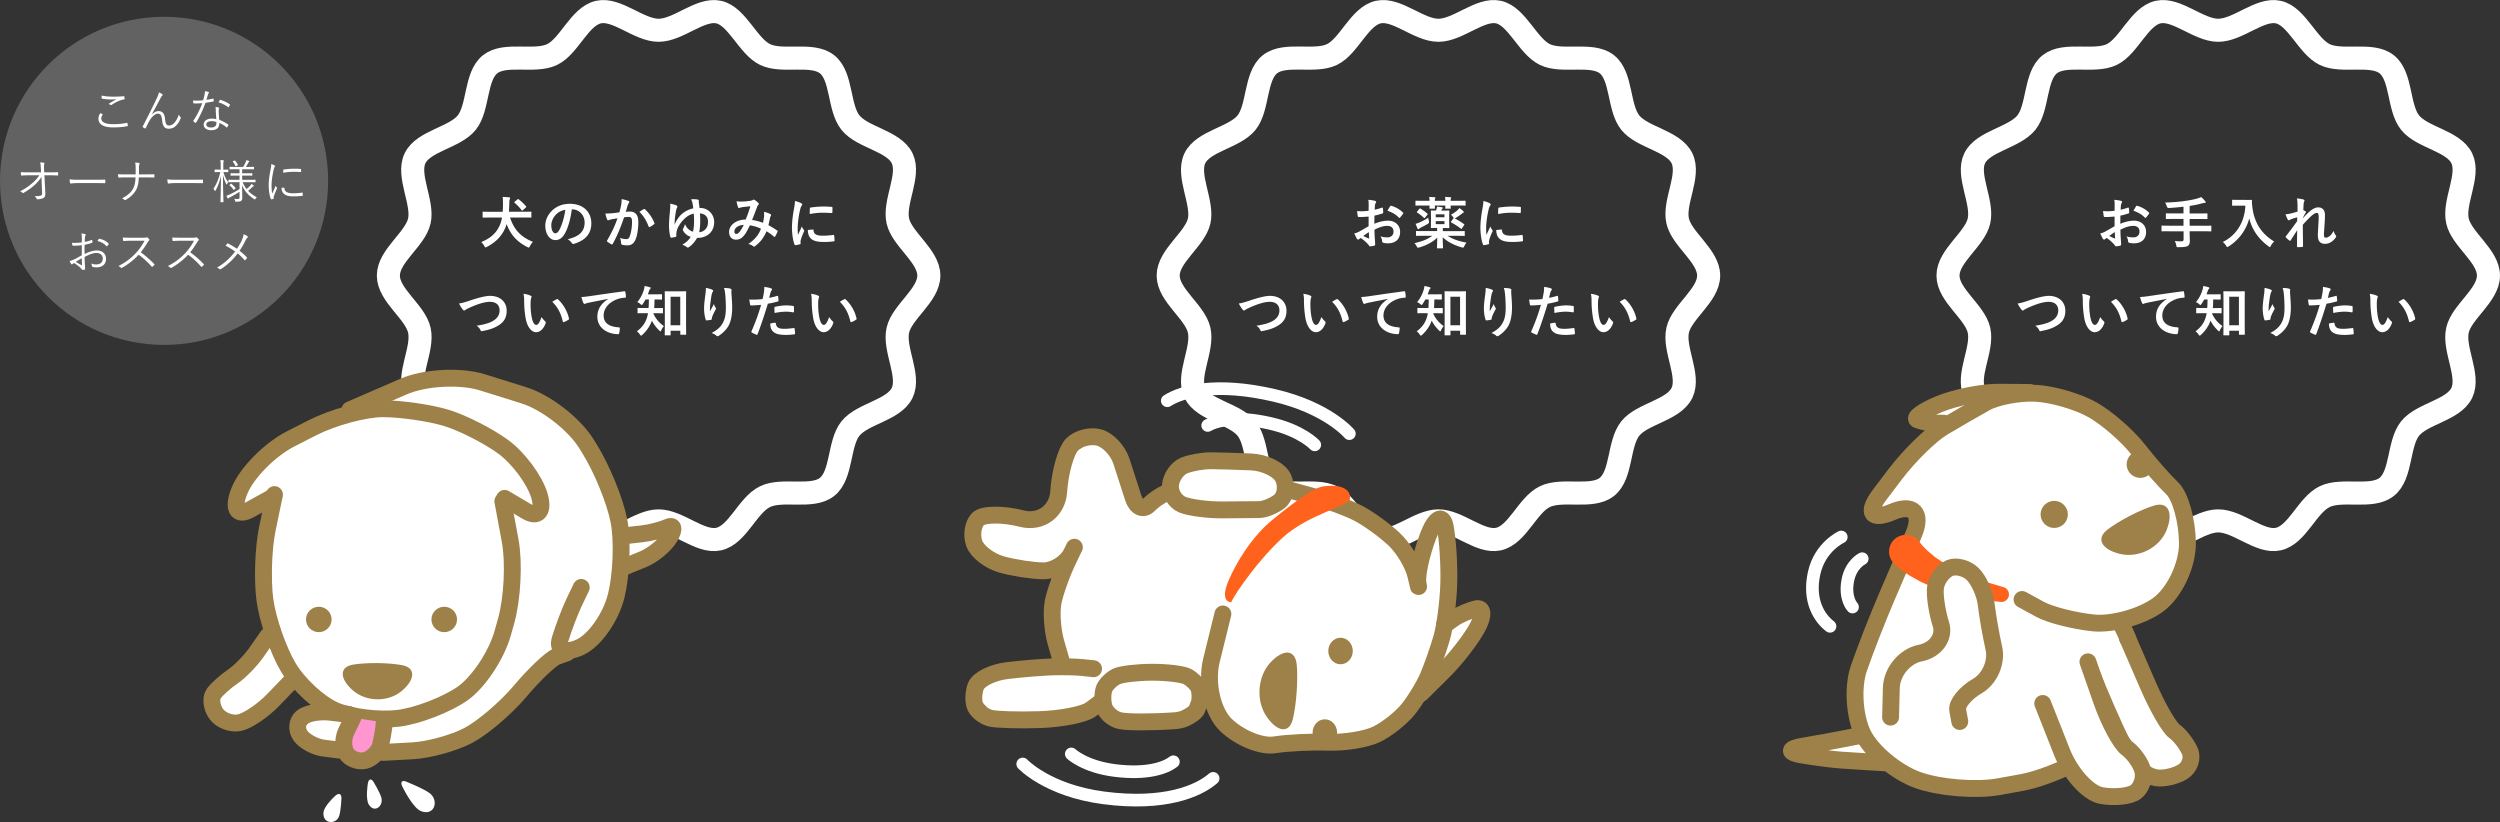
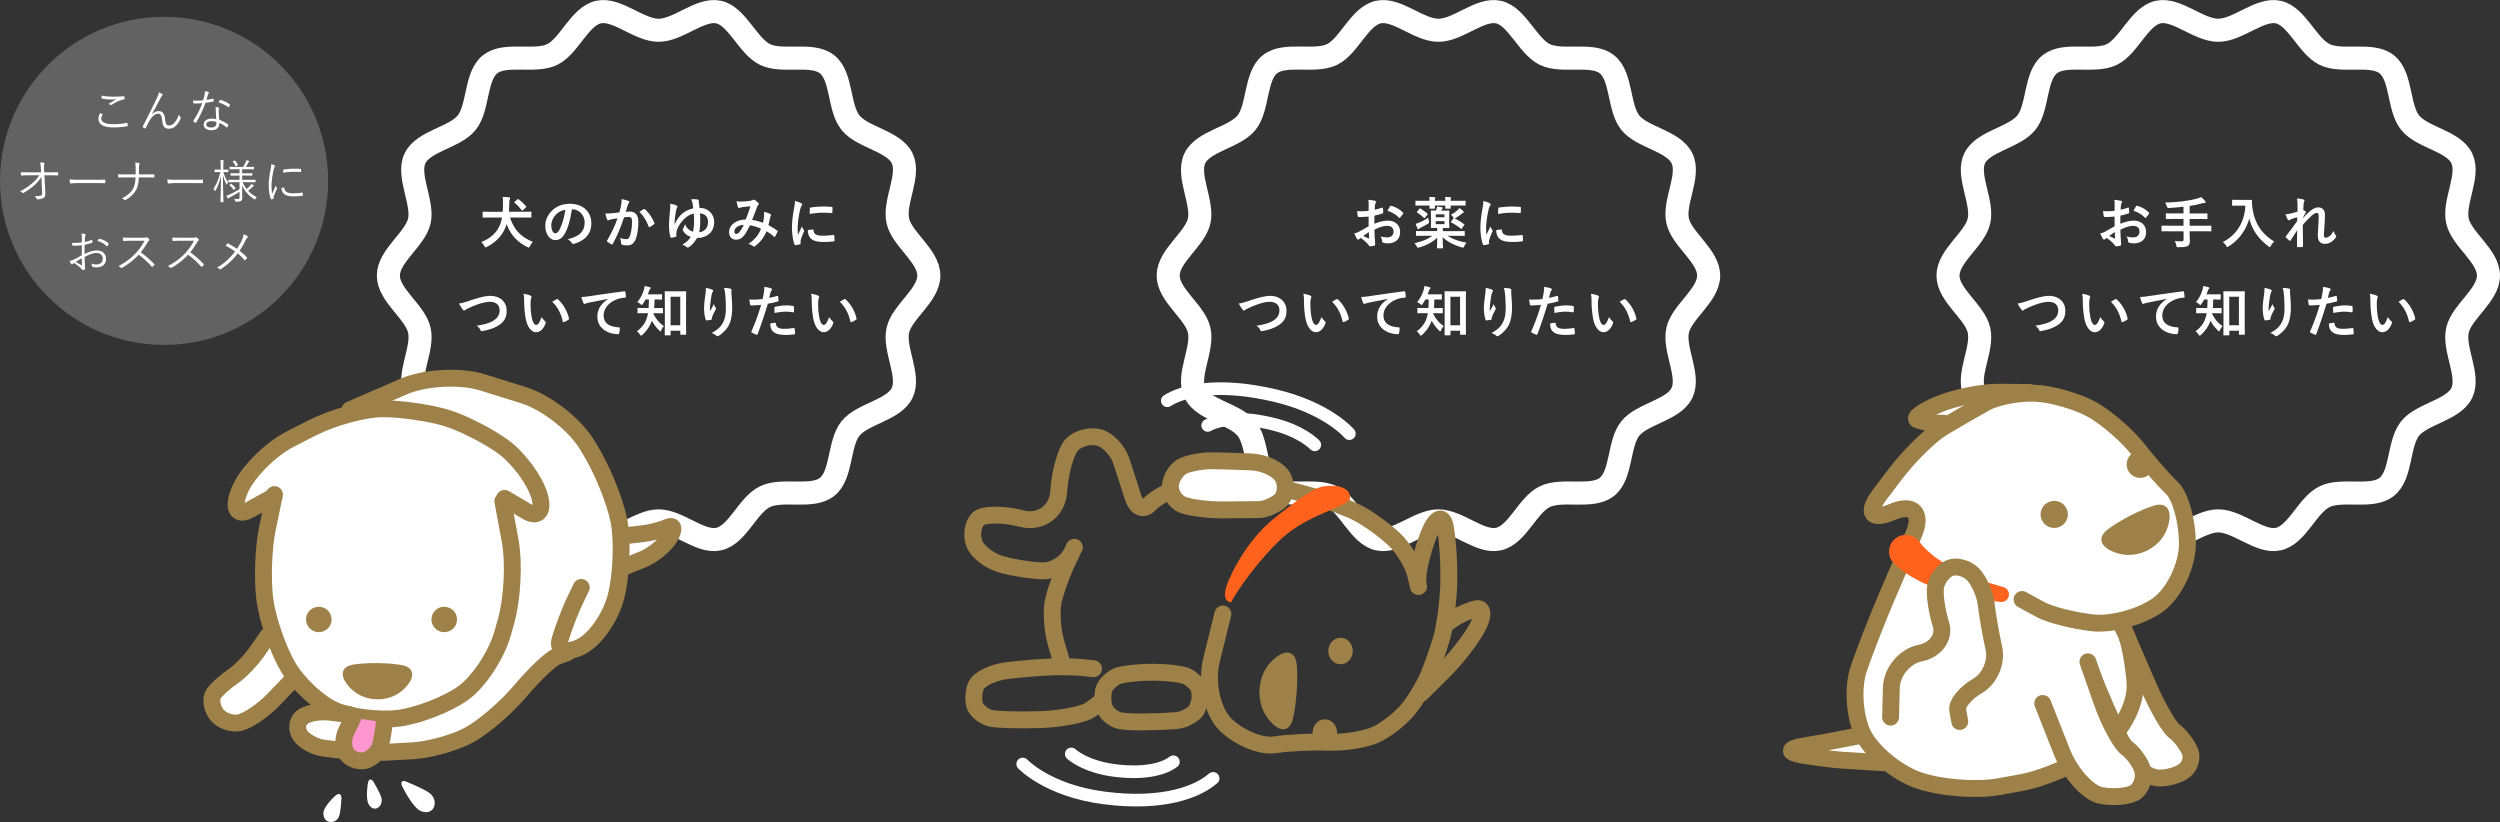
<svg xmlns="http://www.w3.org/2000/svg" id="_イヤー_2" viewBox="0 0 533.33 175.36">
  <rect x="0" y="0" width="533.33" height="175.36" fill="#333333" stroke="none" />
  <defs>
    <style>.cls-1{fill:#fff}.cls-2{fill:#ff621c}.cls-4{stroke-width:2.7px;stroke:#fff}.cls-4,.cls-6{fill:none;stroke-linecap:round;stroke-linejoin:round}.cls-7{fill:#9e8148}.cls-6{stroke:#9e8148;stroke-width:3.6px}</style>
  </defs>
  <g id="contents">
    <path d="M198.15 58.79c0 4.21-5.72 7.72-6.61 11.65-.92 4.07 2.69 9.7.92 13.37-1.8 3.73-8.47 4.41-11.03 7.61s-1.76 9.87-4.98 12.44c-3.2 2.56-9.51.29-13.24 2.09s-5.82 8.13-9.88 9.05c-3.94.89-8.62-3.88-12.83-3.88s-8.89 4.77-12.83 3.88c-4.07-.92-6.22-7.28-9.88-9.05-3.73-1.8-10.03.46-13.24-2.09s-2.41-9.23-4.98-12.44c-2.56-3.2-9.23-3.88-11.03-7.61s1.84-9.3.92-13.37c-.89-3.94-6.61-7.45-6.61-11.65s5.72-7.72 6.61-11.65-2.69-9.7-.92-13.37c1.8-3.73 8.47-4.41 11.03-7.61 2.57-3.22 1.76-9.87 4.98-12.44 3.2-2.56 9.51-.29 13.24-2.09 3.67-1.77 5.82-8.13 9.88-9.05 3.94-.89 8.62 3.88 12.83 3.88s8.89-4.77 12.83-3.88 6.22 7.28 9.88 9.05c3.73 1.8 10.03-.46 13.24 2.09 3.22 2.57 2.41 9.23 4.98 12.44s9.23 3.88 11.03 7.61c1.77 3.67-1.84 9.3-.92 13.37.89 3.94 6.61 7.45 6.61 11.65Zm166.36 0c0 4.21-5.72 7.72-6.61 11.65-.92 4.07 2.69 9.7.92 13.37-1.8 3.73-8.47 4.41-11.03 7.61-2.57 3.22-1.76 9.87-4.98 12.44-3.2 2.56-9.51.29-13.24 2.09s-5.82 8.13-9.88 9.05c-3.94.89-8.62-3.88-12.83-3.88s-8.89 4.77-12.83 3.88c-4.07-.92-6.22-7.28-9.88-9.05-3.73-1.8-10.03.46-13.24-2.09-3.22-2.57-2.41-9.23-4.98-12.44-2.56-3.2-9.23-3.88-11.03-7.61-1.77-3.67 1.84-9.3.92-13.37-.89-3.94-6.61-7.45-6.61-11.65s5.72-7.72 6.61-11.65-2.69-9.7-.92-13.37c1.8-3.73 8.47-4.41 11.03-7.61 2.57-3.22 1.76-9.87 4.98-12.44s9.51-.29 13.24-2.09c3.67-1.77 5.82-8.13 9.88-9.05 3.94-.89 8.62 3.88 12.83 3.88s8.89-4.77 12.83-3.88 6.22 7.28 9.88 9.05c3.73 1.8 10.03-.46 13.24 2.09 3.22 2.57 2.41 9.23 4.98 12.44 2.56 3.2 9.23 3.88 11.03 7.61s-1.84 9.3-.92 13.37c.89 3.94 6.61 7.45 6.61 11.65Zm166.36 0c0 4.21-5.72 7.72-6.61 11.65-.92 4.07 2.69 9.7.92 13.37-1.8 3.73-8.47 4.41-11.03 7.61-2.57 3.22-1.76 9.87-4.98 12.44s-9.51.29-13.24 2.09-5.82 8.13-9.88 9.05c-3.94.89-8.62-3.88-12.83-3.88s-8.89 4.77-12.83 3.88c-4.07-.92-6.22-7.28-9.88-9.05-3.73-1.8-10.03.46-13.24-2.09-3.22-2.57-2.41-9.23-4.98-12.44s-9.23-3.88-11.03-7.61 1.84-9.3.92-13.37c-.89-3.94-6.61-7.45-6.61-11.65s5.72-7.72 6.61-11.65c.92-4.07-2.69-9.7-.92-13.37s8.47-4.41 11.03-7.61c2.57-3.22 1.76-9.87 4.98-12.44 3.2-2.56 9.51-.29 13.24-2.09 3.67-1.77 5.82-8.13 9.88-9.05 3.94-.89 8.62 3.88 12.83 3.88s8.89-4.77 12.83-3.88 6.22 7.28 9.88 9.05c3.73 1.8 10.03-.46 13.24 2.09 3.22 2.57 2.41 9.23 4.98 12.44 2.56 3.2 9.23 3.88 11.03 7.61 1.77 3.67-1.84 9.3-.92 13.37.89 3.94 6.61 7.45 6.61 11.65Z" style="stroke-miterlimit:10;stroke-width:4.92px;fill:none;stroke:#fff" />
    <path class="cls-1" d="M55.89 97.52s-6.29 9.5-5.36 9.73 6.99.93 6.99.93l.7 27.8-12.59 13.43 3.03 5.1 13.99-9.73 6.53 6.25-4.66 4.4s2.8 3.94 3.73 3.94h19.81l13.29-3.47 14.45-12.97 6.76-4.86 7.46-5.56 1.86-11.35 7.23-2.78 3.5-4.63h-9.79l-5.36-15.06-3.96-6.25-12.12-7.64-14.22-3.24-13.75 1.62-11.42 6.02-16.08 8.34Z" />
    <path class="cls-6" d="m58.55 105.51-1.53 7.39c-.84 4.06-1.07 10.84-.51 15.06s2.8 10.68 4.97 14.37 6.7 7.85 10.07 9.27 9.43 2.14 13.47 1.63 10.15-2.86 13.57-5.21 7.31-8.17 8.65-12.94l.73-2.59c1.34-4.77 1.73-12.47.87-17.11l-1.57-8.45" />
    <path d="m75.28 153.1-1.43 2.98c-.79 1.64-.65 3.88.31 4.98s2.81 1.57 4.13 1.05 2.62-1.95 2.9-3.16.57-2.79.65-3.51l.14-1.3" style="fill:#ff96cf" />
    <path class="cls-6" d="m75.28 153.1-1.43 2.98c-.79 1.64-.65 3.88.31 4.98s2.81 1.57 4.13 1.05 2.62-1.95 2.9-3.16.57-2.79.65-3.51l.14-1.3m-7.55-1.73-4.12-.48c-2.27-.26-4.95.26-5.96 1.16s-1.13 2.63-.25 3.85 3.06 2.4 4.86 2.64l3.27.43m-13.81-54.1-5.09 2.81c-2.8 1.55-3.79-.3-2.21-4.11s6.5-8.76 10.91-11l4.63-2.36c4.41-2.25 11.19-4.07 15.05-4.06s9.89.88 13.38 1.92 9 3.83 12.25 6.2 6.72 7.04 7.72 10.39-.26 4.86-2.8 3.35l-4.61-2.73" />
    <path class="cls-6" d="m74.63 87.44 11.45-4.97c4.54-1.97 12.12-2.38 16.85-.9l8.8 2.75c4.73 1.47 10.73 6.12 13.35 10.32l.71 1.15c2.62 4.2 5.42 11.08 6.24 15.29s.56 11.4-.56 15.98-4.57 9.52-7.67 10.98-5.04.7-4.31-1.68 2.04-5.85 2.91-7.69l1.6-3.35m-3 13.92-2.24.81c-1.23.45-4.74 3.77-7.79 7.39s-8.06 7.88-11.12 9.48-8.38 3.06-11.83 3.25l-6.27.34" />
    <path class="cls-7" d="M85.73 147.38c-2.9 2.46-7.62 2.4-10.49-.13s-2.83-4.99.1-5.47 7.64-.42 10.49.13 2.8 3.01-.1 5.47Z" />
    <path class="cls-6" d="m57.14 135.69-2.38 3.41c-1.31 1.87-3.6 4.22-5.09 5.22s-3.32 2.63-4.05 3.62-.5 2.95.51 4.36 3.27 2.24 5 1.86 4.96-2.57 7.17-4.86l4.02-4.17m71.61-30.91 3.1-.35c1.7-.19 4.14-.82 5.42-1.4s1.49.37.46 2.1-3.6 3.87-5.73 4.74l-3.87 1.58" />
    <ellipse class="cls-7" cx="68.01" cy="132.15" rx="2.73" ry="2.71" />
    <ellipse class="cls-7" cx="94.77" cy="132.15" rx="2.73" ry="2.71" />
    <path class="cls-1" d="M86.69 166.75c-.92-.37-1.32.06-.9.96 0 0 2.21 4.64 4.04 5.34 2.86 1.09 3.84-2.22 1.91-3.78-1.19-.97-5.06-2.51-5.06-2.51Zm-6.97.11c-.51-.85-1.07-.74-1.24.24 0 0-.57 3.32.2 4.54 1.2 1.91 3.14.34 2.68-1.45-.29-1.11-1.64-3.33-1.64-3.33Zm-6.88 3.48c.04-.99-.53-1.26-1.27-.61 0 0-2.55 2.25-2.58 3.75-.06 2.34 2.67 2.43 3.33.69.41-1.08.52-3.83.52-3.83Zm328.3-61.37h6.06l.93 4.63-10.26 24.79-1.17 17.84-10.02 3.47 14.45 2.32 11.19 5.33 21.91-1.39 6.53-2.55 6.29 6.95h6.99l3.73-4.86 5.36.23 4.43-3.94-6.06-7.88-8.62-21.08 8.16-4.4s5.83-8.57 5.83-9.27-2.1-13.9-2.1-13.9l-11.19-12.74-18.65-8.57h-10.02l-14.92 4.17 2.1 3.71-10.72 13.2-.23 3.94Z" />
    <path class="cls-7" d="M462.22 113.05c-1.48 3.77-5.95 6.07-9.94 5.12s-5.19-3.29-2.68-5.2 6.98-4.22 9.94-5.12c2.95-.91 4.16 1.43 2.68 5.2Z" />
    <path class="cls-6" d="m431.36 127.89 3.87 2.11c2.13 1.16 7.21 2.45 11.3 2.88s10.31-1.3 13.82-3.83c3.51-2.53 6.35-8.49 6.3-13.23-.05-4.75-1.5-9.98-3.24-11.63-1.73-1.65-5-5.38-7.26-8.28-2.26-2.9-6.63-6.71-9.71-8.47-3.08-1.75-8.53-3.35-12.1-3.54-3.58-.19-8.42.72-10.77 2.03s-6.42 3.66-9.06 5.23c-2.64 1.57-7.24 6.09-10.23 10.04l-3.25 4.29c-2.99 3.95-1.79 5.62 2.67 3.72s6.5.26 4.54 4.8l-5.69 13.21c-1.96 4.55-4.66 11.47-6.01 15.39-1.35 3.92-.95 10.21.87 13.97 1.82 3.76 7.11 8.19 11.74 9.84 4.64 1.65 12.41 2.28 17.29 1.4l4.74-.86c4.87-.88 12.1-4.02 16.07-6.99l1.63-1.22c3.97-2.96 6.93-8.85 6.59-13.09-.34-4.24-1.2-8.89-1.9-10.33l-1.28-2.63" />
    <path class="cls-6" d="m397.15 156.85-3.52.7c-1.94.39-6.02 1.13-9.08 1.64s-3.2 1.34-.33 1.84 6.77 1 8.66 1.13 4.72.3 6.29.4l2.87.17" />
-     <path class="cls-1" d="m453.83 136.04 4.47 10.31c1.97 4.54 4.48 8.89 5.58 9.66s2.57 2.65 3.26 4.18.01 3.54-1.51 4.47-4.05 1.51-5.62 1.27-3.68-1.59-4.69-3.02-2.78-4.66-3.93-7.17c-1.16-2.51-2.9-6.49-3.87-8.84l-1.76-4.28" />
    <path class="cls-6" d="m453.83 136.04 4.47 10.31c1.97 4.54 4.48 8.89 5.58 9.66s2.57 2.65 3.26 4.18.01 3.54-1.51 4.47-4.05 1.51-5.62 1.27-3.68-1.59-4.69-3.02-2.78-4.66-3.93-7.17c-1.16-2.51-2.9-6.49-3.87-8.84l-1.76-4.28" />
    <path class="cls-1" d="m435.78 150.07 4.1 10.37c1.82 4.6 5.61 8.78 8.41 9.28 2.81.5 6.11.15 7.34-.78 1.23-.93 1.9-2.98 1.48-4.55-.41-1.57-1.91-3.7-3.32-4.73-1.41-1.03-3.88-5.61-5.47-10.17l-2.9-8.3" />
    <path class="cls-6" d="m435.78 150.07 4.1 10.37c1.82 4.6 5.61 8.78 8.41 9.28 2.81.5 6.11.15 7.34-.78 1.23-.93 1.9-2.98 1.48-4.55-.41-1.57-1.91-3.7-3.32-4.73-1.41-1.03-3.88-5.61-5.47-10.17l-2.9-8.3m-12.38-57.46-6.57-.06c-3.61-.03-9.41 1.13-12.88 2.58-3.47 1.45-5.5 2.95-4.5 3.33s2.66.69 3.69.7h1.87" />
    <ellipse class="cls-7" cx="438.23" cy="109.74" rx="2.91" ry="2.89" />
    <ellipse class="cls-7" cx="456.59" cy="99.06" rx="2.91" ry="2.89" />
    <path class="cls-2" d="m409.5 115.61.15.2c.12.17.18.21.3.38.06.08.12.16.19.25l.35.35c.26.25.52.55.87.85.36.29.75.61 1.15.95.39.36.9.65 1.39.99.5.32 1 .7 1.56 1.02.57.3 1.15.61 1.72.91.59.3 1.15.65 1.77.87.61.25 1.21.49 1.79.72.58.24 1.15.46 1.68.68.56.16 1.08.32 1.57.46l3.27.97.15.04c.86.25 1.35 1.16 1.1 2.01a1.63 1.63 0 0 1-1.75 1.15s-1.44-.17-3.6-.43c-.54-.07-1.13-.14-1.76-.21-.62-.13-1.27-.27-1.94-.42-.68-.15-1.38-.3-2.09-.46-.72-.13-1.42-.41-2.13-.63-.72-.23-1.43-.47-2.13-.7-.7-.25-1.37-.58-2.03-.86-.66-.3-1.31-.54-1.89-.9-.59-.33-1.15-.65-1.67-.93-.51-.3-.97-.65-1.38-.93-.21-.15-.4-.28-.58-.41-.2-.17-.38-.32-.54-.45-.31-.26-.62-.53-.71-.62l-.18-.17a3.572 3.572 0 1 1 4.88-5.22c.15.14.29.29.41.45l.06.09Z" />
    <path class="cls-1" d="m418.08 153.92-.44-2.45c-.24-1.35 1.66-3.66 4.23-5.14 2.57-1.48 4.15-5.07 3.5-7.97s-1.39-7.15-1.65-9.43c-.26-2.28-1.58-5.21-2.91-6.5-1.34-1.29-3.57-1.84-4.96-1.21s-2.71 2.46-2.94 4.07.29 5.17 1.15 7.9-1.14 5.49-4.43 6.14c-3.29.65-6.06 3.99-6.15 7.42l-.16 6.24" />
    <path class="cls-6" d="m418.08 153.92-.44-2.45c-.24-1.35 1.66-3.66 4.23-5.14 2.57-1.48 4.15-5.07 3.5-7.97s-1.39-7.15-1.65-9.43c-.26-2.28-1.58-5.21-2.91-6.5-1.34-1.29-3.57-1.84-4.96-1.21s-2.71 2.46-2.94 4.07.29 5.17 1.15 7.9-1.14 5.49-4.43 6.14c-3.29.65-6.06 3.99-6.15 7.42l-.16 6.24" />
-     <path class="cls-4" d="M397.27 119.19s-2.45 1.17-3.09 4.71c-.7 3.84 1.02 5.6 1.02 5.6m-2.4-14.94s-4.54 2.08-5.78 7.66c-1.35 6.03 1.2 9.71 3.38 11.39" />
-     <path class="cls-1" d="m248.73 105.58-4.78 2.66-1.75-1.51-4.43-10.66-4.78-2.08-5.94 3.94-1.98 9.38-3.38 4.05-10.72-.46-2.91 2.2 1.75 5.33 5.83 2.78 10.61.23-1.17 9.5 1.05 10.89-13.75 2.55-4.08 4.05 4.2 4.75 11.42.46 9.56-2.66s1.17-1.16 1.52-1.04 2.68 3.82 2.68 3.82l12.82-.35 4.78-1.85 2.1-3.71 4.43 6.83 7.11 3.59 10.26-.12 10.14-.69 9.32-3.94 7.58-8.69 9.32-13.9-6.53 1.27-.47-13.55-1.98-6.72-3.96 8.45-4.55-5.3-9.56-5.91-7.92-4.19-5.83-.58-3.85-4.75-7.46-.93-9.91.81-3.5 2.32-1.28 3.71Z" />
    <path class="cls-7" d="M270.21 152.88c-2.33-3.38-1.96-8.59.83-11.57s5.3-2.76 5.6.51-.08 8.47-.83 11.57-3.27 2.87-5.6-.51Z" />
    <path class="cls-6" d="m226.6 141.7-1.34-4.66c-.74-2.56-1.01-6.4-.61-8.52s1.88-6.25 3.29-9.17 1.72-3.56.68-1.42-3.77 3.87-6.07 3.85-6.29-.64-8.87-1.36-5.21-2.74-5.84-4.49-.28-4.08.78-5.18 5.26-1.16 9.33-.12 7.62-1.55 7.9-5.74 1.55-8.71 2.84-10.05 3.88-2.01 5.76-1.51 4.03 2.77 4.77 5.02 1.88 5.78 2.53 7.84 2.16 2.73 3.36 1.5 3.26-2.51 4.59-2.85l2.41-.61m-18.82 38.43-2.36-.25c-1.3-.14-4.2-.21-6.45-.14s-6.61.42-9.7.8-6.05 1.87-6.6 3.31-.58 3.44-.09 4.43 1.91 2.07 3.14 2.39 5.99.47 10.58.32 9.47-1.11 10.86-2.15l2.53-1.88m25.68-18.51-2.44 9.9c-1.18 4.81.21 11.01 3.09 13.78s7.55 4.68 10.36 4.24 7.97-.69 11.46-.56 8.13-.63 10.32-1.69 5.21-3.45 6.72-5.31 3.45-5.06 4.31-7.1 2.15-5.72 2.86-8.17 1.39-7.66 1.51-11.59-.23-9.41-.77-12.18-2.19-1.82-3.66 2.1-2.43 8.41-2.14 9.97.09.87-.45-1.55-2.65-5.94-4.69-7.84-5.45-4.36-7.57-5.47-6.47-2.73-9.66-3.6l-5.81-1.59" />
    <path class="cls-6" d="m303.14 147.94 4.81-4.77c2.65-2.62 5.91-6.83 7.26-9.36s1.21-4.29-.31-3.93-3.67 1.3-4.77 2.07l-2 1.42" />
    <ellipse class="cls-7" cx="285.98" cy="138.88" rx="2.61" ry="2.83" />
    <ellipse class="cls-7" cx="282.63" cy="156.28" rx="2.61" ry="2.83" />
    <path class="cls-6" d="M253.3 144.33c-.99-.52-4.38-.93-7.53-.92s-6.54.41-7.54.88-2.17 1.56-2.59 2.43-.48 2.66-.14 3.98 1.87 2.69 3.4 3.04 6.82.36 11.76.01c0 0 .78-.05 1.71-.33.36-.11 2.62-1.17 2.96-2.09l.54-1.46c.23-.99.15-2.44-.18-3.2s-1.41-1.82-2.4-2.34Z" />
    <path class="cls-2" d="M262.65 128.49c-.18 0-2.51-.07-.54-4.68 1.53-3.58 4.78-9.22 9.5-13.05s8.68-6.74 10.76-7.01c1.05-.13 2.45-.24 3.64.12 1.1.33 2.17 1.14 1.98 2.49-.24 1.66-8.78 3.27-14.32 8.3-5.09 4.63-9.98 11.61-11.03 13.82Z" />
    <path class="cls-1" d="M273 106.91c1.22-.96 1.56-3.19.75-4.95s-3.92-3.3-6.9-3.42-6.82-.24-8.53-.25-4.28.44-5.71 1.02-2.74 2.43-2.91 4.12.98 3.59 2.54 4.23 5.42 1.14 8.56 1.12 6.68-.05 7.85-.07 3.13-.82 4.35-1.78Z" />
    <path class="cls-6" d="M273 106.91c1.22-.96 1.56-3.19.75-4.95s-3.92-3.3-6.9-3.42-6.82-.24-8.53-.25-4.28.44-5.71 1.02-2.74 2.43-2.91 4.12.98 3.59 2.54 4.23 5.42 1.14 8.56 1.12 6.68-.05 7.85-.07 3.13-.82 4.35-1.78Z" />
    <path class="cls-4" d="M287.86 92.51s-4.61-5.51-16.03-8.16c-12.34-2.87-19.6-.9-22.81 1.14m31.46 9.41s-2.75-3.03-9.47-4.57c-7.26-1.67-11.5-.65-13.37.43m-39.46 72.22s5.27 5.66 17.27 7.23c12.97 1.7 20.24-1.44 23.35-4.16" />
    <path class="cls-4" d="M228.54 160.84s2.85 2.72 9.29 3.53c6.96.88 10.84-.58 12.49-1.86" />
    <circle cx="35" cy="38.58" r="35" style="fill:#626262" />
    <path class="cls-1" d="M21.85 24.36c.06.03.07.07.03.13-.13.21-.27.5-.27.78 0 .82.92 1.22 2.56 1.22 1.17 0 2.12-.11 2.87-.29.09-.02.12-.01.14.07.03.11.07.36.09.52 0 .08-.03.11-.13.13-.78.16-1.66.26-3.03.26-1.94 0-3.11-.59-3.11-1.88 0-.43.16-.81.41-1.18.14.07.3.16.44.24Zm2.34-3.74c.72 0 1.52-.03 2.21-.09.09-.01.13.02.14.09.02.13.03.27.03.45 0 .11-.04.14-.14.15-.84.12-1.76.58-2.59 1.14-.09.07-.19.08-.28.02-.12-.09-.25-.16-.41-.2.63-.43 1.2-.75 1.72-1-.33.03-.77.04-1.08.04-.65 0-1.42-.05-2.03-.18-.06-.01-.09-.04-.09-.14 0-.13.01-.34.02-.51.67.15 1.54.23 2.5.23Zm8.21 3.81c.44-.45.91-.73 1.41-.73.99 0 1.31.72 1.41 1.73.08.85.24 1.34.8 1.34.59 0 .95-.3 1.28-.69.29-.36.61-.89.84-1.65.11.27.23.42.36.53.08.06.09.14.05.26-.2.53-.46.97-.79 1.36-.42.53-.99.88-1.75.88-.96 0-1.3-.59-1.43-1.81-.11-1.01-.34-1.4-.87-1.4-.44 0-.88.27-1.38.86-.34.42-.75 1.16-1.23 2.21-.04.1-.09.11-.18.07a1.96 1.96 0 0 1-.44-.26c-.06-.05-.06-.1-.02-.17 1.29-2.52 2.35-4.63 3.04-6.1.24-.54.34-.83.39-1.15.27.11.56.26.72.38.11.08.12.19.02.29-.09.08-.18.18-.3.41-.69 1.29-1.36 2.57-1.95 3.62l.02.02Zm13.02-3.39c.09-.02.12 0 .13.06.02.12.04.3.05.43 0 .09-.01.11-.09.12-.54.11-1.08.2-1.67.29-.58 1.57-1.3 3.08-2.01 4.22-.05.08-.1.07-.16.03a2.31 2.31 0 0 1-.4-.3c-.06-.05-.06-.09 0-.17.83-1.25 1.4-2.43 1.88-3.72-.43.04-.83.07-1.26.07-.15 0-.3 0-.53-.02-.09-.01-.1-.02-.12-.12-.03-.13-.05-.31-.06-.5.32.03.58.04.79.04.46 0 .87-.03 1.36-.08.12-.38.21-.75.3-1.17.06-.29.09-.49.08-.78.29.05.58.12.78.2.06.02.09.06.09.11s-.02.09-.08.15c-.05.06-.08.13-.14.31-.11.36-.22.73-.32 1.08.45-.06.88-.13 1.39-.25Zm.61 2.42c0-.2-.01-.38-.06-.64.27.03.47.06.68.13.07.02.11.06.11.12 0 .04-.02.09-.06.18-.04.11-.04.27-.04.47 0 .6.05 1.2.12 1.84.73.29 1.29.58 1.89 1 .08.05.07.08.04.16-.05.13-.16.31-.24.44-.05.07-.1.06-.16.01-.45-.4-.99-.71-1.52-.95.01 1.01-.5 1.56-1.79 1.56-.76 0-1.55-.39-1.55-1.22 0-.75.72-1.26 1.7-1.26.3 0 .69.05 1 .12-.06-.62-.11-1.42-.12-1.96Zm-.85 2.39c-.8 0-1.16.31-1.16.68 0 .46.37.67 1.03.67.82 0 1.12-.43 1.12-.94v-.24c-.31-.1-.66-.17-.98-.17Zm1.7-4.48c.05-.08.08-.09.17-.06.67.21 1.39.53 1.96.94.07.06.07.1.02.18-.06.13-.15.29-.23.4-.05.07-.08.06-.14.02-.58-.44-1.32-.8-2.04-1.02.1-.17.18-.34.26-.46ZM8.86 37.75c-.44.69-1.22 1.51-1.59 1.83-.7.6-1.49 1.14-2.21 1.55-.14.08-.21.08-.29-.01-.11-.13-.31-.24-.49-.32.96-.46 1.83-1.05 2.53-1.66.64-.56 1.16-1.09 1.58-1.75H6.24c-.52 0-1.09.02-1.63.06-.08.01-.11-.03-.12-.13-.02-.13-.04-.4-.05-.6.61.05 1.21.05 1.79.05h2.53l-.05-.96c-.03-.51-.05-.82-.15-1.16.32.01.64.03.83.08.11.03.11.13.06.23-.04.09-.08.41-.06.88l.04.93h1.03c.65 0 1.14-.01 1.81-.04.09 0 .13.03.13.1v.49c0 .08-.04.11-.13.11-.67-.02-1.19-.04-1.8-.04h-.99l.19 3.81c.03.62-.13.9-.44 1.06-.35.16-.88.26-1.22.26-.13 0-.17-.03-.2-.12-.09-.21-.2-.37-.42-.55.57 0 .97-.03 1.28-.12.25-.07.33-.17.31-.68l-.11-2.54v-.76Zm7.6 1.31c-.87 0-1.29.1-1.35.1-.09 0-.14-.04-.17-.14-.04-.17-.08-.49-.1-.76.61.08 1.38.09 2.21.09h3.07c.69 0 1.43-.01 2.19-.03.12-.01.15.01.15.12.01.15.01.36 0 .52 0 .11-.03.13-.15.12-.75-.02-1.49-.02-2.16-.02h-3.69Zm14.63-1.86c.54 0 1.13 0 1.7-.02.12-.01.15.01.15.12v.44c0 .11-.02.13-.14.13-.51-.01-1.15-.03-1.7-.03h-1.49c-.06 1.3-.2 2.06-.69 2.87-.51.84-1.34 1.52-2.12 1.94-.11.07-.21.05-.28-.03-.12-.13-.29-.22-.49-.31.98-.49 1.77-1.09 2.24-1.87.46-.74.6-1.54.64-2.6h-2.1c-.51 0-.96.02-1.44.05-.1.01-.12-.02-.13-.13-.02-.12-.05-.4-.06-.6.61.05 1.11.05 1.64.05h2.12v-1.47c-.01-.41-.03-.74-.11-1.07.31.02.64.05.84.11.14.04.13.14.08.24-.06.15-.1.36-.1.59 0 .56 0 1.03-.01 1.59h1.46Zm6.22 1.86c-.87 0-1.29.1-1.35.1-.09 0-.14-.04-.17-.14-.04-.17-.08-.49-.1-.76.61.08 1.38.09 2.21.09h3.07c.69 0 1.43-.01 2.19-.03.12-.01.15.01.15.12v.52c0 .11-.03.13-.15.12-.75-.02-1.49-.02-2.16-.02h-3.69Zm11.39-2.41c0 .07 0 .08-.08.08-.06 0-.25-.02-.9-.02h-.06c.25.84.56 1.56 1.03 2.17-.1.1-.19.25-.25.38-.03.07-.06.11-.09.11s-.05-.04-.09-.11c-.28-.56-.51-1.17-.69-1.91 0 3.04.1 5.56.1 5.71 0 .06 0 .07-.07.07h-.48c-.07 0-.08-.01-.08-.07 0-.15.08-2.65.1-5.57-.26 1.17-.6 2.18-1.17 3.17-.04.07-.07.11-.1.11s-.06-.03-.08-.1a.953.953 0 0 0-.26-.39c.61-.93 1.12-2.06 1.47-3.57h-.22c-.67 0-.86.02-.91.02-.07 0-.08-.01-.08-.08v-.39c0-.08.01-.09.08-.09.05 0 .24.02.91.02h.3v-.86c0-.59-.01-.88-.08-1.19.25.01.45.03.63.06.08.01.12.04.12.09 0 .07-.03.12-.06.18-.04.1-.05.28-.05.85v.87h.08c.65 0 .84-.02.9-.02.07 0 .08.01.08.09v.39Zm3.06 2.22c.24.55.52 1.02.85 1.45.32-.26.53-.46.8-.75.1-.11.17-.2.24-.35.17.12.29.2.41.32.06.05.08.09.08.13 0 .05-.03.09-.1.11-.1.03-.17.08-.3.21-.21.21-.47.44-.81.71.49.52 1.09.97 1.87 1.39-.12.09-.23.2-.32.34-.05.09-.08.12-.12.12-.03 0-.07-.02-.14-.07-1.3-.85-2.06-1.74-2.58-2.94.02 1.05.04 2.03.04 2.61 0 .38-.06.57-.26.71-.14.11-.38.16-1.01.17-.2 0-.22 0-.26-.2-.03-.15-.1-.3-.18-.42.26.03.41.04.66.04.4 0 .47-.07.47-.39v-1.15c-.66.43-1.36.83-1.98 1.16-.2.1-.32.17-.36.22-.03.04-.07.08-.11.08-.03 0-.06-.03-.09-.09-.08-.14-.17-.33-.26-.53.22-.06.4-.12.58-.21.66-.31 1.41-.69 2.22-1.21v-1.46h-.93c-.99 0-1.33.02-1.38.02-.06 0-.07-.01-.07-.08v-.39c0-.07.01-.08.07-.08.05 0 .39.02 1.38.02h.93v-.9h-.57c-.91 0-1.21.02-1.26.02-.07 0-.08-.01-.08-.08v-.37c0-.07.01-.08.08-.08.05 0 .35.02 1.26.02h.57v-.86h-.71c-.96 0-1.28.02-1.34.02-.07 0-.08-.01-.08-.07v-.39c0-.07.01-.08.08-.08.06 0 .38.02 1.34.02h1.49c.19-.31.4-.71.54-1.02.06-.14.1-.26.13-.42.19.04.35.09.52.15.07.02.12.06.12.11s-.05.09-.1.13c-.06.04-.1.11-.14.19-.12.24-.32.58-.5.86h.33c.95 0 1.27-.02 1.32-.02.08 0 .09.01.09.08v.39c0 .06-.01.07-.09.07-.05 0-.37-.02-1.32-.02h-1.12v.86h.84c.91 0 1.2-.02 1.25-.02.07 0 .08.01.08.08v.37c0 .07-.01.08-.08.08-.05 0-.34-.02-1.25-.02h-.84v.9h1.39c.99 0 1.32-.02 1.38-.02.07 0 .08 0 .08.08v.39c0 .07-.01.08-.08.08-.06 0-.39-.02-1.38-.02h-1.29Zm-2.57.37c.09-.08.11-.09.16-.04.28.22.61.53.88.89.05.05.05.07-.03.15l-.21.2c-.11.11-.13.1-.17.04-.24-.34-.51-.66-.84-.93-.06-.05-.05-.06.04-.15l.17-.16Zm.81-4.98c.09-.04.11-.04.16.02.23.27.44.58.59.87.02.05.02.07-.06.12l-.29.16c-.12.07-.14.07-.17-.01-.14-.32-.32-.63-.56-.9-.05-.05-.05-.07.07-.13l.26-.13Zm8.53 1.01c.1.06.14.1.14.16s-.02.1-.07.17c-.09.13-.15.3-.2.53-.28 1.18-.47 2.5-.47 3.45 0 .73.04 1.22.15 1.72.24-.56.45-.99.74-1.69.07.16.16.28.24.4.03.03.05.07.05.1 0 .06-.02.1-.05.16-.22.51-.43 1-.64 1.59-.03.06-.04.15-.04.25 0 .09.02.15.02.22 0 .04-.02.08-.07.09-.14.05-.31.08-.45.1-.05 0-.09-.04-.11-.1-.28-.67-.45-1.92-.45-2.9 0-1.07.18-2.24.41-3.41.09-.48.14-.77.14-1.11.26.08.52.19.66.27Zm2.07 4.76s.07.02.07.1c.03.76.64 1.1 1.82 1.1.71 0 1.36-.06 1.97-.14.08-.01.1 0 .11.1.01.12.03.33.03.47 0 .09 0 .1-.13.12-.6.07-1.16.11-1.79.11-1.12 0-1.76-.16-2.2-.63-.29-.29-.41-.69-.42-1.19l.54-.04Zm-.18-3.72c0-.09.02-.12.12-.14.63-.1 1.59-.18 2.12-.18.58 0 1.15.02 1.42.05.13.01.15.02.15.1v.47c0 .08-.02.1-.11.09-.39-.04-1.04-.05-1.61-.05s-1.29.07-2.09.21c0-.27 0-.43.01-.55ZM17.45 50.74c0-.43-.03-.71-.08-.94.31.03.64.09.8.15.08.03.12.08.12.15 0 .04-.02.08-.05.13-.05.1-.11.22-.12.51-.02.27-.03.55-.04.87.5-.1.99-.24 1.47-.42.08-.03.12-.02.13.07.02.14.04.28.04.42 0 .09-.03.1-.11.13-.52.18-.96.3-1.56.41-.02.65-.02 1.31 0 1.97.95-.46 1.78-.76 2.61-.76 1.23 0 1.96.76 1.96 1.77 0 1.21-.82 1.84-2.08 1.84-.27 0-.57-.04-.8-.12-.1-.03-.13-.1-.14-.26-.02-.13-.06-.28-.16-.46.37.17.74.21 1.07.21.8 0 1.41-.4 1.41-1.23 0-.73-.49-1.21-1.38-1.21-.59 0-1.38.26-2.49.84 0 .36.02.91.05 1.53.02.47.06.79.06.95 0 .14-.01.2-.11.23-.12.03-.31.07-.42.07-.09 0-.14-.1-.38-.36-.36-.39-.86-.74-1.45-1.12-.15.09-.25.16-.34.22-.05.04-.09.07-.14.07-.06 0-.1-.04-.15-.11-.09-.13-.2-.35-.31-.61.28-.07.58-.16.97-.35.44-.21 1.01-.53 1.62-.88v-2.14c-.67.08-1.13.11-1.83.11-.13 0-.17-.05-.19-.15-.03-.12-.05-.28-.06-.47.61.03 1.3.01 2.08-.08 0-.36.02-.64.02-.98Zm-1.29 5.12c.48.28.82.49 1.24.72.07.04.1.02.1-.07-.02-.43-.03-.87-.06-1.42-.46.26-.8.48-1.28.77Zm4.89-4.85c.04-.07.07-.09.14-.08.78.16 1.49.5 1.98 1.05.04.05.04.08 0 .13-.08.12-.21.3-.32.41-.05.05-.09.04-.13 0-.53-.56-1.13-.93-1.91-1.09.07-.15.15-.28.24-.42Zm9.62-.3c.34 0 .45-.01.57-.08.06-.04.13-.02.2.03.14.11.29.26.41.41.06.08.04.15-.05.23-.1.08-.19.2-.29.37-.44.75-.95 1.49-1.48 2.15 1.03.75 1.96 1.55 2.87 2.51.09.08.09.11 0 .21-.11.13-.24.25-.36.36-.07.06-.11.06-.18-.02-.84-.96-1.79-1.81-2.76-2.54-1.14 1.18-2.34 2.11-3.57 2.79-.11.06-.17.07-.25-.02-.13-.15-.31-.25-.52-.36a12.93 12.93 0 0 0 3.68-2.71c.65-.69 1.31-1.58 1.9-2.68h-3.01c-.56 0-.99.03-1.44.06-.09 0-.1-.03-.12-.11-.03-.14-.06-.44-.06-.64.49.04.93.04 1.55.04h2.9Zm10.55 0c.34 0 .45-.01.57-.08.06-.04.13-.02.2.03.14.11.29.26.41.41.06.08.04.15-.05.23-.1.08-.19.2-.29.37-.44.75-.95 1.49-1.48 2.15 1.03.75 1.96 1.55 2.87 2.51.09.08.09.11 0 .21-.11.13-.24.25-.36.36-.07.06-.11.06-.18-.02-.84-.96-1.79-1.81-2.76-2.54-1.14 1.18-2.34 2.11-3.57 2.79-.11.06-.17.07-.25-.02-.13-.15-.31-.25-.52-.36a12.93 12.93 0 0 0 3.68-2.71c.65-.69 1.31-1.58 1.9-2.68h-3.01c-.56 0-.99.03-1.44.06-.09 0-.1-.03-.12-.11-.03-.14-.06-.44-.06-.64.49.04.93.04 1.55.04h2.9Zm10.41.43c.21-.47.3-.77.34-1.17.32.13.66.29.83.43.12.09.08.21 0 .28-.12.08-.24.27-.43.61-.39.81-.82 1.57-1.27 2.21.55.41 1.08.88 1.56 1.4.07.08.06.12.01.19-.11.15-.22.26-.34.39-.07.07-.12.06-.18-.01-.46-.54-.95-1.02-1.44-1.4-1.09 1.41-2.28 2.52-3.58 3.33-.1.06-.2.09-.29.01a1.41 1.41 0 0 0-.56-.31c1.6-.92 2.81-2.04 3.87-3.45-.61-.43-1.3-.87-2.02-1.22.15-.19.29-.38.38-.48.05-.05.09-.04.16 0 .57.3 1.3.72 1.88 1.12.44-.66.83-1.34 1.09-1.93Zm53-4.73c-1.09 0-1.46.02-1.54.02-.12 0-.13-.01-.13-.13v-1.01c0-.12.01-.13.13-.13.07 0 .44.02 1.54.02h2.61c.04-.54.06-1.13.06-1.74 0-.78-.02-1.1-.07-1.43.41.01.97.05 1.37.08.18.02.23.07.23.14 0 .08-.04.16-.07.25-.06.12-.1.31-.11.89-.01.61-.04 1.21-.08 1.8h3.11c1.1 0 1.46-.02 1.55-.02.12 0 .13.01.13.13v1.01c0 .12-.01.13-.13.13-.08 0-.44-.02-1.55-.02h-2.87c.88 2.7 2.4 4.19 4.87 5.19-.25.29-.47.61-.64.94-.11.2-.16.29-.24.29-.06 0-.14-.04-.28-.1-2.06-1.06-3.51-2.43-4.44-4.92-.12.38-.25.74-.41 1.08-.72 1.56-2 2.87-3.81 3.79-.14.06-.23.11-.29.11-.08 0-.13-.08-.24-.28-.17-.31-.4-.61-.66-.86 2.05-.85 3.19-1.94 3.9-3.48.24-.5.41-1.1.52-1.76h-2.46Zm5.77-3.87c.12-.11.14-.1.25-.02.56.43 1.08.9 1.58 1.51.08.1.08.12-.05.24l-.65.58c-.14.12-.16.13-.24.02-.43-.6-.96-1.15-1.51-1.61-.05-.04-.07-.07-.07-.11s.04-.07.11-.13l.58-.48Zm11.59 2.13c-.28 2.04-.78 3.91-1.5 5.17-.52.9-1.14 1.38-2.04 1.38-1.06 0-2.12-1.13-2.12-3.08 0-1.15.49-2.25 1.35-3.12 1.01-1.01 2.28-1.54 3.9-1.54 2.88 0 4.57 1.77 4.57 4.16 0 2.23-1.26 3.63-3.69 4.37-.25.07-.36.02-.52-.22-.13-.2-.38-.48-.84-.76 2.03-.48 3.62-1.32 3.62-3.59 0-1.43-1.08-2.78-2.69-2.78h-.05Zm-3.44 1.16c-.58.65-.94 1.45-.94 2.22 0 1.1.44 1.72.82 1.72.31 0 .58-.16.9-.73.53-.97 1.07-2.7 1.27-4.29-.84.17-1.51.5-2.05 1.09Zm13.95-2.03c.06-.36.12-.83.12-1.33.62.13.96.22 1.44.4.12.04.19.13.19.24 0 .06-.02.12-.08.18-.12.16-.18.29-.24.46-.16.49-.28.94-.43 1.44.32-.04.68-.05.94-.05 1.13 0 1.74.77 1.74 2.22s-.24 2.99-.65 3.85c-.35.77-.92 1.13-1.62 1.13-.58 0-.92-.05-1.19-.13-.14-.05-.22-.16-.22-.34-.04-.38-.06-.72-.23-1.12.54.2.95.26 1.32.26.4 0 .58-.14.77-.64.25-.67.47-1.81.47-2.97 0-.85-.16-1.12-.68-1.12-.29 0-.66.04-1.01.08-.79 2.3-1.48 3.96-2.41 5.64-.07.16-.17.18-.31.11-.22-.11-.68-.4-.83-.53-.06-.06-.1-.11-.1-.18 0-.04.01-.08.05-.13.96-1.67 1.58-2.94 2.19-4.7-.47.07-.85.14-1.18.2-.31.06-.5.13-.66.19-.17.06-.31.04-.38-.16-.11-.28-.24-.71-.37-1.24.53 0 1.06-.04 1.58-.08.5-.05.95-.11 1.42-.18.19-.68.28-1.1.36-1.51Zm4.88.8c.08-.05.14-.02.23.06.82.77 1.55 1.76 1.99 2.91.05.11.04.17-.05.24-.2.19-.66.48-.9.6-.12.06-.24.05-.28-.1-.48-1.26-1.1-2.29-1.97-3.11.3-.2.65-.44.97-.61Zm11.33 6.15c-.48.85-1.07 1.5-1.69 1.94-.1.07-.19.12-.29.12-.07 0-.16-.04-.24-.11-.24-.18-.52-.36-.94-.49.86-.52 1.36-.97 1.8-1.68-.43-.14-.8-.37-1.04-.59-.23-.2-.48-.52-.61-.82-.02-.06-.05-.11-.05-.16 0-.07.04-.12.08-.19.16-.25.3-.58.41-.95.26.59.48.86.76 1.1.26.22.61.42.95.49.13-.56.22-1.46.22-2.22 0-.6-.02-1.02-.07-1.62-.82.18-1.43.55-2.13 1.24-.56.56-1.13 1.39-1.38 2.06-.13.36-.26.88-.2 1.46.01.13-.07.18-.23.22-.18.06-.6.12-.84.16-.12 0-.19-.06-.22-.19-.16-.59-.28-1.62-.28-2.39 0-.65.06-1.72.2-3.05.04-.42.07-.85.07-1.15 0-.23 0-.35-.04-.49.54.11 1.13.26 1.38.4.13.05.17.13.17.23 0 .07-.02.14-.05.22-.07.13-.13.25-.18.47-.18.88-.24 1.38-.29 1.8-.04.41-.06.71-.08 1.38.38-.94 1-1.79 1.51-2.24.65-.59 1.56-1.06 2.49-1.25-.05-.42-.11-.78-.17-1.09-.08-.34-.12-.53-.31-.83.48-.05.91-.05 1.39.04.22.04.28.11.28.23 0 .08-.04.24-.02.32.06.4.12.84.16 1.25h.19c1.62 0 2.94 1.32 2.94 3.02 0 1.08-.43 2.04-1.24 2.64-.56.43-1.42.72-2.19.72h-.22Zm1.51-1.61c.56-.43.82-.97.82-1.81 0-1.08-.59-1.69-1.71-1.81.04.84.05 1.32.05 1.75 0 .6-.07 1.59-.22 2.27.31-.01.71-.12 1.07-.4ZM163 46c.02-.26.02-.49-.01-.82.62.16 1.1.34 1.39.52.11.06.17.22.08.32-.07.16-.16.29-.19.47-.1.5-.22 1.03-.34 1.55.68.35 1.43.82 1.87 1.15.12.07.11.13.07.25-.12.29-.37.79-.52 1.03-.04.06-.07.08-.11.08-.05 0-.1-.04-.14-.08-.53-.46-1.01-.8-1.57-1.13-.61 1.38-1.26 2.25-2.42 3.15-.11.08-.17.13-.24.13-.05 0-.1-.02-.18-.08-.32-.26-.62-.38-1.04-.49 1.5-1.04 2.23-2.04 2.69-3.25-.66-.34-1.51-.6-2.37-.73-.64 1.32-.98 1.92-1.46 2.4-.44.47-.92.66-1.54.66-.7 0-1.43-.48-1.43-1.64 0-1.49 1.54-2.65 3.54-2.65.4-1 .7-1.83 1-2.84-.66.07-1.26.14-1.66.19-.17.02-.35.06-.54.13-.06.02-.14.05-.22.05-.1 0-.16-.05-.19-.13-.11-.24-.23-.71-.35-1.31.36.07.7.08 1.06.07.58 0 1.18-.06 1.86-.16.3-.05.43-.11.59-.2.05-.04.11-.05.16-.05.06 0 .12.01.17.05.3.18.59.42.82.66.07.07.11.13.11.2s-.05.13-.12.2c-.18.17-.23.4-.32.62-.31.82-.65 1.75-1.01 2.61.76.1 1.46.28 2.33.6.12-.55.2-1.01.25-1.55Zm-6.33 3.35c0 .38.13.55.42.55.23 0 .46-.16.7-.46.28-.35.56-.83.88-1.46-1.22.05-1.99.68-1.99 1.37Zm14.19-6.03c.2.11.28.18.28.29 0 .08-.02.12-.18.36-.12.22-.18.38-.29.85-.34 1.49-.5 2.96-.5 3.87 0 .59.02.98.07 1.4.25-.55.47-.95.82-1.79.1.3.25.49.42.76.04.06.08.13.08.18 0 .08-.02.13-.06.19-.28.62-.5 1.14-.68 1.81-.02.07-.04.2-.04.37 0 .14.02.24.02.34 0 .08-.05.13-.16.16-.3.08-.64.16-.98.19-.08.01-.13-.05-.16-.13-.34-.84-.55-2.36-.55-3.57 0-1.08.13-2.39.41-3.93.16-.89.22-1.28.22-1.79.54.13.92.25 1.28.44Zm2.57 5.65c.1-.01.12.05.12.18.07.83.65 1.13 1.95 1.13.9 0 1.49-.06 2.29-.16.12-.01.14 0 .17.16.04.25.07.72.07 1.03 0 .14 0 .16-.2.18-.82.1-1.39.13-1.95.13-1.77 0-2.6-.29-3.12-1-.3-.38-.42-1-.42-1.56l1.09-.1Zm-.67-4.49c.01-.14.05-.18.17-.2.71-.13 2.05-.22 2.6-.22.72 0 1.27.02 1.78.07.25.01.28.04.28.16 0 .36 0 .68-.02 1.02-.01.11-.05.16-.16.14-.72-.05-1.34-.07-1.95-.07-.8 0-1.58.07-2.72.28.01-.67.01-.97.04-1.18Zm-72.52 19.64c1.85-.62 3.35-1 4.32-1 2.15 0 3.53 1.3 3.53 3.18 0 1.57-.68 2.57-2.11 3.33-1.01.56-1.94.76-3.05 1-.24.05-.34.04-.42-.19-.14-.34-.44-.7-.84-.95 1.58-.26 2.43-.49 3.25-.89 1.02-.52 1.66-1.28 1.66-2.39s-.73-1.82-2.06-1.82c-1.08 0-2.51.43-4.33 1.24-.38.19-.68.32-.83.43-.17.14-.26.18-.32.18-.12 0-.22-.07-.35-.25-.22-.26-.52-.73-.77-1.25.53-.06.97-.17 2.33-.62Zm12.97-1.04c.11.05.19.13.19.22 0 .07-.04.19-.1.34-.05.14-.11.66-.11 1.18 0 .77.02 1.63.22 2.73.17.95.48 1.76.98 1.76.38 0 .68-.42 1.15-1.67.26.42.53.7.77.92.14.13.14.28.08.44-.46 1.22-1.2 1.87-2.04 1.87-.94 0-1.92-1.1-2.24-3.13-.19-1.14-.29-2.39-.29-3.49 0-.66-.02-1.02-.14-1.57.58.07 1.16.22 1.52.4Zm5.56.76s.1-.05.13-.05c.05 0 .08.02.13.07 1.09.95 2.05 2.6 2.35 4.1.04.16-.04.2-.13.26-.31.2-.61.37-.94.48-.14.05-.23.01-.25-.13-.41-1.72-1.02-2.96-2.24-4.19.46-.29.76-.46.95-.55Zm10.98-.08c-1.46.28-2.75.53-4.03.79-.46.11-.58.13-.76.19-.08.04-.17.1-.26.1-.08 0-.18-.07-.23-.18-.16-.32-.29-.74-.44-1.3.61-.02.97-.07 1.91-.2 1.48-.22 4.11-.61 7.21-1.02.18-.02.24.05.25.13.06.28.12.72.13 1.06 0 .14-.07.18-.23.18-.56.04-.95.1-1.46.26-2.04.7-3.06 2.1-3.06 3.54 0 1.55 1.1 2.39 3.19 2.52.19 0 .26.05.26.18 0 .31-.05.73-.13 1.03-.04.18-.08.25-.23.25-2.11 0-4.43-1.21-4.43-3.71 0-1.7.85-2.85 2.3-3.8v-.02Zm9.68 3.05c0 .06-.01.11-.02.16.59 1.18 1.27 1.93 2.22 2.6-.19.2-.42.54-.56.88-.07.17-.12.24-.18.24s-.13-.06-.25-.18c-.66-.66-1.15-1.28-1.57-2.11-.37 1.08-1.04 2.11-2.07 3.06-.11.1-.18.14-.24.14-.08 0-.16-.08-.25-.23-.18-.29-.4-.52-.65-.68 1.34-1.01 1.98-2.07 2.29-3.42.04-.14.06-.3.08-.46h-.64c-1.02 0-1.37.02-1.44.02-.13 0-.14-.01-.14-.14v-.88c0-.11.01-.12.14-.12.07 0 .42.02 1.44.02h.77c.05-.56.06-1.19.07-1.83h-.71c-.18.32-.37.65-.58.95-.1.16-.16.23-.23.23s-.14-.06-.28-.18c-.24-.23-.48-.34-.68-.43.66-.77 1.12-1.66 1.42-2.66.08-.26.11-.48.13-.77.4.06.76.14 1.12.25.13.04.2.08.2.17 0 .07-.04.12-.11.2-.07.08-.17.17-.25.44-.07.23-.16.47-.25.71h1.42c1.04 0 1.39-.02 1.46-.02.13 0 .14.01.14.13v.88c0 .12-.01.13-.14.13-.07 0-.42-.02-1.46-.02-.01.62-.02 1.24-.07 1.83h.29c1.03 0 1.38-.02 1.45-.02.12 0 .13.01.13.12v.88c0 .13-.01.14-.13.14-.07 0-.42-.02-1.45-.02h-.41Zm2.51 4.73c-.12 0-.13-.01-.13-.13 0-.08.02-.73.02-3.61v-2.79c0-2-.02-2.67-.02-2.76 0-.11.01-.12.13-.12.08 0 .4.02 1.31.02h1.68c.92 0 1.23-.02 1.31-.02.13 0 .14.01.14.12 0 .07-.02.74-.02 2.4v3.09c0 2.82.02 3.47.02 3.54 0 .12-.01.13-.14.13h-.98c-.12 0-.13-.01-.13-.13v-.72h-2.06v.85c0 .12-.01.13-.13.13h-.98Zm1.12-2.15h2.06V63.3h-2.06v6.09Zm8.85-7.59c.16.06.23.13.23.24 0 .07-.02.12-.08.19-.08.1-.14.26-.22.56-.17.82-.26 1.67-.34 2.29-.02.43-.06.89-.04 1.32.26-.47.52-.92.84-1.54.11.36.23.58.37.78.06.07.07.13.07.19 0 .1-.05.19-.12.3-.26.5-.54 1.01-.71 1.54-.04.11-.05.22-.06.36 0 .12-.05.17-.16.19-.14.04-.66.11-.96.14-.08.01-.14-.07-.17-.16-.19-.52-.36-1.44-.36-2.43 0-.8.13-1.79.29-2.99.05-.42.1-.83.1-1.37.54.11 1 .23 1.31.37Zm3.9-.2c.24.06.26.12.24.32-.02.17-.02.38-.02.55.08 1.14.17 2.23.17 3.09 0 1.7-.28 3.18-.91 4.16-.47.74-1.22 1.45-1.98 1.93-.08.06-.17.08-.24.08-.08 0-.16-.04-.25-.13-.26-.23-.64-.44-1.02-.55.97-.54 1.56-.97 2.04-1.61.7-.95 1.01-1.93 1.01-3.83 0-.85-.06-2.1-.14-2.87-.06-.59-.12-.89-.25-1.31.53.02 1.02.05 1.37.14Zm10 1.52c.13-.04.18.02.19.12.04.26.07.61.08.86.01.16-.02.19-.18.23-.74.2-1.35.34-2.09.46-.82 2.66-1.43 4.5-2.19 6.49-.06.17-.13.16-.26.12-.12-.05-.71-.3-.96-.44-.1-.06-.13-.16-.1-.24.91-2.1 1.49-3.68 2.07-5.69-.7.07-1.54.13-2.1.13-.18 0-.23-.04-.25-.19-.05-.25-.11-.66-.17-1.09.25.04.4.04.89.04.6 0 1.25-.04 1.94-.12.12-.48.22-1.01.3-1.5.05-.36.07-.72.07-1.1.64.1 1.13.18 1.51.34.1.04.13.12.13.19 0 .05 0 .11-.06.19-.1.17-.19.29-.25.48-.12.43-.2.84-.29 1.14.47-.08 1.12-.24 1.7-.41Zm-.47 5.73c.12 0 .17.05.18.17.1.88.68 1.13 1.83 1.13.67 0 1.54-.11 2.02-.17.1-.01.13.01.14.11.05.31.1.72.1 1.04.01.14 0 .18-.19.19-.41.06-1.19.13-1.63.13-1.57 0-2.39-.22-2.93-.78-.38-.38-.52-.95-.54-1.64.37-.1.86-.18 1.02-.18Zm-.13-3.18c0-.17.04-.2.22-.24.76-.16 1.64-.28 2.34-.28.47 0 .98.05 1.4.12.17.02.2.04.2.18.02.3.02.64.01.96 0 .2-.06.25-.23.22-.42-.08-.97-.14-1.49-.14-.72 0-1.63.12-2.41.28-.02-.42-.05-.85-.05-1.09Zm9.35-2.59c.11.05.19.13.19.22 0 .07-.04.19-.1.34-.05.14-.11.66-.11 1.18 0 .77.02 1.63.22 2.73.17.95.48 1.76.98 1.76.38 0 .68-.42 1.15-1.67.26.42.53.7.77.92.14.13.14.28.08.44-.46 1.22-1.2 1.87-2.04 1.87-.94 0-1.92-1.1-2.24-3.13-.19-1.14-.29-2.39-.29-3.49 0-.66-.02-1.02-.14-1.57.58.07 1.16.22 1.52.4Zm5.56.76s.1-.05.13-.05c.05 0 .08.02.13.07 1.09.95 2.05 2.6 2.35 4.1.04.16-.04.2-.13.26-.31.2-.61.37-.94.48-.14.05-.23.01-.25-.13-.41-1.72-1.02-2.96-2.24-4.19.46-.29.76-.46.95-.55ZM291.95 46.2c-.6.05-1.21.1-2.02.1-.2 0-.26-.07-.29-.25-.04-.23-.08-.62-.13-1.04.31.05.62.06.94.06.5 0 1.02-.05 1.52-.1 0-.4.01-.85.01-1.37 0-.31-.01-.66-.08-.97.6.04 1.1.12 1.43.22.14.04.24.12.24.23 0 .05-.02.11-.07.19-.08.16-.14.31-.17.47-.04.31-.05.61-.06 1 .53-.11 1.02-.26 1.54-.44.11-.04.19-.01.2.11.05.3.07.62.07.94 0 .12-.04.16-.16.19-.79.25-1 .31-1.71.46-.01.58-.01 1.16-.02 1.74 1.13-.48 2.18-.67 2.95-.66 1.49.01 2.55.96 2.55 2.4 0 1.54-.98 2.43-2.6 2.43-.35 0-.73-.05-.98-.11-.19-.05-.26-.17-.26-.36-.02-.26-.11-.67-.36-1.02.58.19 1.06.22 1.5.22.67 0 1.29-.38 1.29-1.24 0-.78-.48-1.21-1.32-1.21-.68 0-1.51.18-2.75.82.01.5.02.91.05 1.44.04.53.1 1.28.1 1.56 0 .17.02.35-.18.4-.26.07-.65.13-.89.14-.13.01-.18-.08-.29-.24-.32-.44-.95-1.02-1.7-1.54-.13.07-.28.17-.38.26-.06.06-.14.08-.2.08-.1 0-.19-.07-.26-.19-.13-.22-.37-.72-.55-1.12.31-.07.71-.2 1.1-.42.52-.29 1.08-.61 1.96-1.12v-2.05Zm-1.12 4.13c.34.18.74.38 1.13.54.1.02.13.01.12-.1-.02-.31-.05-.86-.07-1.26-.34.23-.74.5-1.18.82Zm5.73-6.3c.08-.13.12-.17.2-.14 1.1.32 1.92.83 2.54 1.46.05.05.07.08.07.12s-.02.07-.05.12c-.16.24-.47.61-.65.85-.04.05-.2.06-.24 0-.64-.71-1.48-1.15-2.43-1.48.16-.32.35-.64.55-.94Zm7.19 6.27c-1.09 0-1.46.02-1.54.02-.12 0-.13-.01-.13-.13v-.78c0-.12.01-.13.13-.13.07 0 .44.02 1.54.02h2.84v-.67h-.02c-.85 0-1.1.02-1.19.02-.12 0-.13-.01-.13-.14 0-.07.02-.36.02-1.02v-1.43c0-.66-.02-.95-.02-1.03 0-.12.01-.13.13-.13.07 0 .3.02.94.02.05-.1.08-.19.13-.32.06-.16.1-.3.12-.54.4.05.73.1 1.03.16.13.02.2.06.2.13 0 .06-.02.1-.1.17-.06.05-.12.16-.18.28a.81.81 0 0 1-.06.13h.44c.8 0 1.08-.02 1.15-.02.12 0 .13.01.13.13 0 .07-.02.37-.02 1.03v1.43c0 .66.02.95.02 1.02 0 .13-.01.14-.13.14-.07 0-.35-.02-1.15-.02h-.1v.67h3.01c1.09 0 1.46-.02 1.54-.02.12 0 .13.01.13.13v.78c0 .12-.01.13-.13.13-.07 0-.44-.02-1.54-.02h-1.97c1.1.73 2.36 1.14 4.01 1.45-.17.19-.34.48-.48.77-.17.34-.18.34-.55.24-1.69-.49-2.99-1.18-4.04-2.14.01 1.34.06 2.02.06 2.22 0 .12-.01.13-.13.13h-1.03c-.12 0-.13-.01-.13-.13 0-.2.05-.82.06-2.15-1.01.98-2.31 1.64-3.84 2.09-.36.1-.37.08-.55-.24-.14-.28-.29-.48-.47-.68 1.6-.36 2.81-.82 3.79-1.56h-1.8Zm1.22-7.46c-.01-.32-.04-.6-.07-.83.37.01.84.04 1.16.07.11.01.16.05.16.11s-.02.1-.06.17c-.04.07-.06.19-.06.48h2.24c-.01-.3-.02-.55-.07-.83.41.01.84.04 1.16.07.1.01.16.05.16.11 0 .07-.04.11-.06.18-.04.07-.06.18-.06.47h1.34c1.21 0 1.64-.02 1.72-.02.12 0 .13.01.13.13v.78c0 .12-.01.13-.13.13-.07 0-.5-.02-1.72-.02h-1.34c0 .32.02.49.02.54 0 .13-.01.14-.13.14h-.91c-.12 0-.13-.01-.13-.14 0-.05.01-.22.02-.54h-2.24c0 .32.02.49.02.54 0 .12-.01.13-.13.13h-.91c-.12 0-.13-.01-.13-.13 0-.06.01-.22.02-.54h-1.25c-1.15 0-1.56.02-1.63.02-.12 0-.13-.01-.13-.13v-.78c0-.12.01-.13.13-.13.07 0 .48.02 1.63.02h1.25Zm-.13 4.34q.1.37-.22.56c-.5.31-1 .55-1.52.82a.93.93 0 0 0-.34.23c-.06.07-.12.11-.18.11s-.12-.05-.17-.14c-.13-.29-.28-.65-.42-1.02.25-.06.47-.13.7-.23.66-.29 1.39-.64 1.99-1.07.04.24.1.52.16.74Zm-2.03-2.65c.08-.1.13-.08.24-.02.47.28.97.64 1.46 1.06.05.05.07.07.07.12 0 .02-.02.07-.07.12l-.5.61c-.12.14-.14.14-.24.06-.46-.44-.95-.82-1.44-1.13-.05-.04-.07-.06-.07-.1s.02-.07.07-.13l.48-.59Zm3.48 1.2v.62h1.86v-.62h-1.86Zm1.86 1.44h-1.86v.65h1.86v-.65Zm1.86-.52c.06-.08.08-.12.14-.11-.04-.05-.07-.1-.12-.18-.16-.22-.36-.44-.5-.56.6-.31 1.09-.66 1.46-1.02.17-.17.26-.28.35-.4.28.19.58.44.82.66.08.08.11.13.11.2s-.05.12-.14.16c-.11.05-.18.11-.32.23-.37.29-.79.59-1.24.85-.11.07-.18.11-.23.13.66.31 1.32.73 1.98 1.2.06.04.08.06.08.1s-.02.07-.06.13l-.44.67c-.1.16-.12.17-.23.08-.72-.55-1.38-.96-2.06-1.33-.06-.04-.08-.06-.08-.1s.01-.07.06-.13l.43-.59Zm7.72-3.33c.2.11.28.18.28.29 0 .08-.02.12-.18.36-.12.22-.18.38-.29.85-.34 1.49-.5 2.96-.5 3.87 0 .59.02.98.07 1.4.25-.55.47-.95.82-1.79.1.3.25.49.42.76.04.06.08.13.08.18 0 .08-.02.13-.06.19-.28.62-.5 1.14-.68 1.81-.02.07-.04.2-.04.37 0 .14.02.24.02.34 0 .08-.05.13-.16.16-.3.08-.64.16-.98.19-.08.01-.13-.05-.16-.13-.34-.84-.55-2.36-.55-3.57 0-1.08.13-2.39.41-3.93.16-.89.22-1.28.22-1.79.54.13.92.25 1.28.44Zm2.57 5.65c.1-.01.12.05.12.18.07.83.65 1.13 1.95 1.13.9 0 1.49-.06 2.29-.16.12-.01.14 0 .17.16.04.25.07.72.07 1.03 0 .14 0 .16-.2.18-.82.1-1.39.13-1.96.13-1.77 0-2.6-.29-3.12-1-.3-.38-.42-1-.42-1.56l1.09-.1Zm-.67-4.49c.01-.14.05-.18.17-.2.71-.13 2.05-.22 2.6-.22.72 0 1.27.02 1.77.07.25.01.28.04.28.16 0 .36 0 .68-.02 1.02-.01.11-.05.16-.16.14-.72-.05-1.34-.07-1.95-.07-.8 0-1.58.07-2.72.28.01-.67.01-.97.04-1.18ZM266.6 64.12c1.85-.62 3.35-1 4.32-1 2.15 0 3.53 1.3 3.53 3.18 0 1.57-.68 2.57-2.11 3.33-1.01.56-1.94.76-3.05 1-.24.05-.34.04-.42-.19-.14-.34-.44-.7-.84-.95 1.58-.26 2.43-.49 3.25-.89 1.02-.52 1.66-1.28 1.66-2.39s-.73-1.82-2.06-1.82c-1.08 0-2.51.43-4.33 1.24-.38.19-.68.32-.83.43-.17.14-.26.18-.32.18-.12 0-.22-.07-.35-.25-.22-.26-.52-.73-.77-1.25.53-.06.97-.17 2.33-.62Zm12.97-1.04c.11.05.19.13.19.22 0 .07-.04.19-.1.34-.05.14-.11.66-.11 1.18 0 .77.02 1.63.22 2.73.17.95.48 1.76.98 1.76.38 0 .68-.42 1.15-1.67.26.42.53.7.77.92.14.13.14.28.08.44-.46 1.22-1.2 1.87-2.04 1.87-.94 0-1.92-1.1-2.24-3.13-.19-1.14-.29-2.39-.29-3.49 0-.66-.02-1.02-.14-1.57.58.07 1.16.22 1.52.4Zm5.56.76s.1-.05.13-.05c.05 0 .08.02.13.07 1.09.95 2.05 2.6 2.35 4.1.04.16-.04.2-.13.26-.31.2-.61.37-.94.48-.14.05-.23.01-.25-.13-.41-1.72-1.02-2.96-2.24-4.19.46-.29.76-.46.95-.55Zm10.98-.08c-1.46.28-2.75.53-4.03.79-.46.11-.58.13-.76.19-.08.04-.17.1-.26.1-.08 0-.18-.07-.23-.18-.16-.32-.29-.74-.44-1.3.61-.02.97-.07 1.91-.2 1.48-.22 4.11-.61 7.21-1.02.18-.02.24.05.25.13.06.28.12.72.13 1.06 0 .14-.07.18-.23.18-.56.04-.95.1-1.46.26-2.04.7-3.06 2.1-3.06 3.54 0 1.55 1.1 2.39 3.19 2.52.19 0 .26.05.26.18 0 .31-.05.73-.13 1.03-.04.18-.08.25-.23.25-2.11 0-4.43-1.21-4.43-3.71 0-1.7.85-2.85 2.3-3.8v-.02Zm9.68 3.05c0 .06-.01.11-.02.16.59 1.18 1.27 1.93 2.22 2.6-.19.2-.42.54-.56.88-.07.17-.12.24-.18.24s-.13-.06-.25-.18c-.66-.66-1.15-1.28-1.57-2.11-.37 1.08-1.04 2.11-2.07 3.06-.11.1-.18.14-.24.14-.08 0-.16-.08-.25-.23-.18-.29-.4-.52-.65-.68 1.34-1.01 1.98-2.07 2.29-3.42.04-.14.06-.3.08-.46h-.64c-1.02 0-1.37.02-1.44.02-.13 0-.14-.01-.14-.14v-.88c0-.11.01-.12.14-.12.07 0 .42.02 1.44.02h.77c.05-.56.06-1.19.07-1.83h-.71c-.18.32-.37.65-.58.95-.1.16-.16.23-.23.23s-.14-.06-.28-.18c-.24-.23-.48-.34-.68-.43.66-.77 1.12-1.66 1.42-2.66.08-.26.11-.48.13-.77.4.06.76.14 1.12.25.13.04.2.08.2.17 0 .07-.04.12-.11.2-.07.08-.17.17-.25.44-.07.23-.16.47-.25.71h1.42c1.04 0 1.39-.02 1.46-.02.13 0 .14.01.14.13v.88c0 .12-.01.13-.14.13-.07 0-.42-.02-1.46-.02-.01.62-.02 1.24-.07 1.83h.29c1.03 0 1.38-.02 1.45-.02.12 0 .13.01.13.12v.88c0 .13-.01.14-.13.14-.07 0-.42-.02-1.45-.02h-.41Zm2.51 4.73c-.12 0-.13-.01-.13-.13 0-.08.02-.73.02-3.61v-2.79c0-2-.02-2.67-.02-2.76 0-.11.01-.12.13-.12.08 0 .4.02 1.31.02h1.68c.92 0 1.23-.02 1.31-.02.13 0 .14.01.14.12 0 .07-.02.74-.02 2.4v3.09c0 2.82.02 3.47.02 3.54 0 .12-.01.13-.14.13h-.98c-.12 0-.13-.01-.13-.13v-.72h-2.06v.85c0 .12-.01.13-.13.13h-.98Zm1.12-2.15h2.06V63.3h-2.06v6.09Zm8.85-7.59c.16.06.23.13.23.24 0 .07-.02.12-.08.19-.08.1-.14.26-.22.56-.17.82-.26 1.67-.34 2.29-.02.43-.06.89-.04 1.32.26-.47.52-.92.84-1.54.11.36.23.58.37.78.06.07.07.13.07.19 0 .1-.05.19-.12.3-.26.5-.54 1.01-.71 1.54-.04.11-.05.22-.06.36 0 .12-.05.17-.16.19-.14.04-.66.11-.96.14-.08.01-.14-.07-.17-.16-.19-.52-.36-1.44-.36-2.43 0-.8.13-1.79.29-2.99.05-.42.1-.83.1-1.37.54.11 1 .23 1.31.37Zm3.9-.2c.24.06.26.12.24.32-.02.17-.02.38-.02.55.08 1.14.17 2.23.17 3.09 0 1.7-.28 3.18-.91 4.16-.47.74-1.22 1.45-1.98 1.93-.08.06-.17.08-.24.08-.08 0-.16-.04-.25-.13-.26-.23-.64-.44-1.02-.55.97-.54 1.56-.97 2.04-1.61.7-.95 1.01-1.93 1.01-3.83 0-.85-.06-2.1-.14-2.87-.06-.59-.12-.89-.25-1.31.53.02 1.02.05 1.37.14Zm10 1.52c.13-.04.18.02.19.12.04.26.07.61.08.86.01.16-.02.19-.18.23-.74.2-1.35.34-2.09.46-.82 2.66-1.43 4.5-2.19 6.49-.06.17-.13.16-.26.12-.12-.05-.71-.3-.96-.44-.1-.06-.13-.16-.1-.24.91-2.1 1.49-3.68 2.07-5.69-.7.07-1.54.13-2.1.13-.18 0-.23-.04-.25-.19-.05-.25-.11-.66-.17-1.09.25.04.4.04.89.04.6 0 1.25-.04 1.94-.12.12-.48.22-1.01.3-1.5.05-.36.07-.72.07-1.1.64.1 1.13.18 1.51.34.1.04.13.12.13.19 0 .05 0 .11-.06.19-.1.17-.19.29-.25.48-.12.43-.2.84-.29 1.14.47-.08 1.12-.24 1.7-.41Zm-.47 5.73c.12 0 .17.05.18.17.1.88.68 1.13 1.83 1.13.67 0 1.54-.11 2.02-.17.1-.01.13.01.14.11.05.31.1.72.1 1.04.01.14 0 .18-.19.19-.41.06-1.19.13-1.63.13-1.57 0-2.39-.22-2.93-.78-.38-.38-.52-.95-.54-1.64.37-.1.86-.18 1.02-.18Zm-.13-3.18c0-.17.04-.2.22-.24.76-.16 1.64-.28 2.34-.28.47 0 .98.05 1.4.12.17.02.2.04.2.18.02.3.02.64.01.96 0 .2-.06.25-.23.22-.42-.08-.97-.14-1.49-.14-.72 0-1.63.12-2.41.28-.02-.42-.05-.85-.05-1.09Zm9.35-2.59c.11.05.19.13.19.22 0 .07-.04.19-.1.34-.05.14-.11.66-.11 1.18 0 .77.02 1.63.22 2.73.17.95.48 1.76.98 1.76.38 0 .68-.42 1.15-1.67.26.42.53.7.77.92.14.13.14.28.08.44-.46 1.22-1.2 1.87-2.04 1.87-.94 0-1.92-1.1-2.24-3.13-.19-1.14-.29-2.39-.29-3.49 0-.66-.02-1.02-.14-1.57.58.07 1.16.22 1.52.4Zm5.56.76s.1-.05.13-.05c.05 0 .08.02.13.07 1.09.95 2.05 2.6 2.35 4.1.04.16-.04.2-.13.26-.31.2-.61.37-.94.48-.14.05-.23.01-.25-.13-.41-1.72-1.02-2.96-2.24-4.19.46-.29.76-.46.95-.55ZM451.09 46.2c-.6.05-1.21.1-2.02.1-.2 0-.26-.07-.29-.25-.04-.23-.08-.62-.13-1.04.31.05.62.06.94.06.5 0 1.02-.05 1.52-.1 0-.4.01-.85.01-1.37 0-.31-.01-.66-.08-.97.6.04 1.1.12 1.43.22.14.04.24.12.24.23 0 .05-.02.11-.07.19-.08.16-.14.31-.17.47-.04.31-.05.61-.06 1 .53-.11 1.02-.26 1.54-.44.11-.04.19-.01.2.11.05.3.07.62.07.94 0 .12-.04.16-.16.19-.79.25-1 .31-1.71.46-.01.58-.01 1.16-.02 1.74 1.13-.48 2.18-.67 2.95-.66 1.49.01 2.55.96 2.55 2.4 0 1.54-.98 2.43-2.6 2.43-.35 0-.73-.05-.98-.11-.19-.05-.26-.17-.26-.36-.02-.26-.11-.67-.36-1.02.58.19 1.06.22 1.5.22.67 0 1.29-.38 1.29-1.24 0-.78-.48-1.21-1.32-1.21-.68 0-1.51.18-2.75.82.01.5.02.91.05 1.44.04.53.1 1.28.1 1.56 0 .17.02.35-.18.4-.26.07-.65.13-.89.14-.13.01-.18-.08-.29-.24-.32-.44-.95-1.02-1.7-1.54-.13.07-.28.17-.38.26-.06.06-.14.08-.2.08-.1 0-.19-.07-.26-.19-.13-.22-.37-.72-.55-1.12.31-.07.71-.2 1.1-.42.52-.29 1.08-.61 1.96-1.12v-2.05Zm-1.12 4.13c.34.18.74.38 1.13.54.1.02.13.01.12-.1-.02-.31-.05-.86-.07-1.26-.34.23-.74.5-1.18.82Zm5.73-6.3c.08-.13.12-.17.2-.14 1.1.32 1.92.83 2.54 1.46.05.05.07.08.07.12s-.02.07-.05.12c-.16.24-.47.61-.65.85-.04.05-.2.06-.24 0-.64-.71-1.48-1.15-2.43-1.48.16-.32.35-.64.55-.94Zm7.06 5.3c-1.07 0-1.44.02-1.51.02-.12 0-.13-.01-.13-.13v-.96c0-.12.01-.13.13-.13.07 0 .44.02 1.51.02h3.05v-1.44h-1.99c-1.18 0-1.57.02-1.64.02-.12 0-.13-.01-.13-.14v-.96c0-.11.01-.12.13-.12.07 0 .47.02 1.64.02h1.99V44.1c-1.01.12-2.02.2-3.07.28q-.38.01-.49-.35c-.1-.31-.23-.6-.36-.82 1.54-.05 2.72-.13 4.02-.31 1.14-.16 1.97-.32 2.61-.49.42-.11.76-.24 1.07-.37.32.29.64.61.85.89.07.08.11.13.11.23 0 .06-.07.12-.2.12-.16.01-.3.02-.56.1-.84.23-1.71.41-2.67.55v1.61h2.04c1.16 0 1.56-.02 1.63-.02.12 0 .13.01.13.12v.96c0 .13-.01.14-.13.14-.07 0-.47-.02-1.63-.02h-2.04v1.44h2.99c1.07 0 1.44-.02 1.51-.02.12 0 .13.01.13.13v.96c0 .12-.01.13-.13.13-.07 0-.44-.02-1.51-.02h-2.99v.4c0 .56.04 1.12.04 1.63s-.08.8-.38 1.06c-.28.22-.83.3-2.05.3-.36.01-.38.01-.46-.37-.07-.36-.18-.71-.32-.95.55.07 1 .07 1.38.07.41 0 .5-.14.5-.44v-1.69h-3.05Zm16.3-6.67c.86 0 1.13-.02 1.2-.02.11 0 .16.02.16.14-.02.43 0 .76.07 1.33.37 3.24 1.85 5.71 4.67 7.41-.22.2-.49.5-.71.91-.1.19-.14.28-.22.28-.06 0-.14-.06-.28-.16-2.18-1.61-3.51-3.56-4.11-5.95a10.08 10.08 0 0 1-4.41 5.97c-.14.08-.22.14-.28.14-.08 0-.13-.1-.25-.29-.19-.32-.47-.61-.71-.79 2.97-1.46 4.67-4.33 4.82-7.76h-1.49c-.86 0-1.13.02-1.2.02-.13 0-.14-.01-.14-.13v-1.01c0-.12.01-.13.14-.13.07 0 .34.02 1.2.02h1.54Zm11.06.83c0-.44-.02-.8-.12-1.16.5.05 1.01.11 1.37.23.19.05.25.12.25.24 0 .07-.04.14-.08.23-.06.11-.08.25-.11.59-.02.4-.04.65-.06 1.2.17.08.34.18.46.26.07.05.11.11.11.17 0 .04-.02.08-.06.13-.23.37-.43.74-.62 1.14v.06c.38-.43.65-.71 1.12-1.16.95-.9 1.61-1.18 2.17-1.18.9 0 1.44.6 1.44 1.59 0 .35-.01 1.08-.1 2.18-.06 1.1-.12 1.64-.12 2.01 0 .6.14.68.44.68.26 0 .59-.18.89-.43.18-.16.42-.42.72-1.01.16.43.25.65.44.9.08.11.13.18.13.28 0 .06-.02.12-.08.2-.5.71-1.27 1.38-2.3 1.38s-1.54-.59-1.54-1.83c0-.32.04-1 .1-2.01.06-1.06.08-1.45.08-1.97s-.13-.79-.37-.79c-.35 0-.76.25-1.34.78-.49.48-1.06 1.04-1.68 1.76.01 1.51.05 3.24.05 4.55 0 .11-.05.17-.17.17-.16.02-.62.05-.94.05-.12 0-.17-.06-.17-.2 0-1.09 0-2.35.04-3.43-.47.73-.95 1.48-1.39 2.16-.05.08-.08.12-.13.12-.04 0-.08-.02-.14-.06-.19-.12-.58-.46-.74-.67-.05-.05-.07-.08-.07-.13 0-.07.05-.14.11-.2 1-1.27 1.62-2.12 2.35-3.15 0-.3 0-.53.01-.82-.41.11-1 .29-1.44.48-.11.05-.23.17-.35.17-.1 0-.18-.07-.24-.19-.17-.28-.3-.64-.47-1.1.34-.01.54-.05.88-.11.41-.1 1.08-.26 1.69-.46v-1.63Zm-57.37 20.63c1.85-.62 3.35-1 4.32-1 2.15 0 3.53 1.3 3.53 3.18 0 1.57-.68 2.57-2.11 3.33-1.01.56-1.94.76-3.05 1-.24.05-.34.04-.42-.19-.14-.34-.44-.7-.84-.95 1.58-.26 2.43-.49 3.25-.89 1.02-.52 1.66-1.28 1.66-2.39s-.73-1.82-2.06-1.82c-1.08 0-2.51.43-4.33 1.24-.38.19-.68.32-.83.43-.17.14-.26.18-.32.18-.12 0-.22-.07-.35-.25-.22-.26-.52-.73-.77-1.25.53-.06.97-.17 2.33-.62Zm12.97-1.04c.11.05.19.13.19.22 0 .07-.04.19-.1.34-.05.14-.11.66-.11 1.18 0 .77.02 1.63.22 2.73.17.95.48 1.76.98 1.76.38 0 .68-.42 1.15-1.67.26.42.53.7.77.92.14.13.14.28.08.44-.46 1.22-1.2 1.87-2.04 1.87-.94 0-1.92-1.1-2.24-3.13-.19-1.14-.29-2.39-.29-3.49 0-.66-.02-1.02-.14-1.57.58.07 1.16.22 1.52.4Zm5.56.76s.1-.05.13-.05c.05 0 .08.02.13.07 1.09.95 2.05 2.6 2.35 4.1.04.16-.04.2-.13.26-.31.2-.61.37-.94.48-.14.05-.23.01-.25-.13-.41-1.72-1.02-2.96-2.24-4.19.46-.29.76-.46.95-.55Zm10.98-.08c-1.46.28-2.75.53-4.03.79-.46.11-.58.13-.76.19-.08.04-.17.1-.26.1-.08 0-.18-.07-.23-.18-.16-.32-.29-.74-.44-1.3.61-.02.97-.07 1.91-.2 1.48-.22 4.11-.61 7.21-1.02.18-.02.24.05.25.13.06.28.12.72.13 1.06 0 .14-.07.18-.23.18-.56.04-.95.1-1.46.26-2.04.7-3.06 2.1-3.06 3.54 0 1.55 1.1 2.39 3.19 2.52.19 0 .26.05.26.18 0 .31-.05.73-.13 1.03-.04.18-.08.25-.23.25-2.11 0-4.43-1.21-4.43-3.71 0-1.7.85-2.85 2.3-3.8v-.02Zm9.68 3.05c0 .06-.01.11-.02.16.59 1.18 1.27 1.93 2.22 2.6-.19.2-.42.54-.56.88-.07.17-.12.24-.18.24s-.13-.06-.25-.18c-.66-.66-1.15-1.28-1.57-2.11-.37 1.08-1.04 2.11-2.07 3.06-.11.1-.18.14-.24.14-.08 0-.16-.08-.25-.23-.18-.29-.4-.52-.65-.68 1.34-1.01 1.98-2.07 2.29-3.42.04-.14.06-.3.08-.46h-.64c-1.02 0-1.37.02-1.44.02-.13 0-.14-.01-.14-.14v-.88c0-.11.01-.12.14-.12.07 0 .42.02 1.44.02h.77c.05-.56.06-1.19.07-1.83h-.71c-.18.32-.37.65-.58.95-.1.16-.16.23-.23.23s-.14-.06-.28-.18c-.24-.23-.48-.34-.68-.43.66-.77 1.12-1.66 1.42-2.66.08-.26.11-.48.13-.77.4.06.76.14 1.12.25.13.04.2.08.2.17 0 .07-.04.12-.11.2-.07.08-.17.17-.25.44-.07.23-.16.47-.25.71h1.42c1.04 0 1.39-.02 1.46-.02.13 0 .14.01.14.13v.88c0 .12-.01.13-.14.13-.07 0-.42-.02-1.46-.02-.01.62-.02 1.24-.07 1.83h.29c1.03 0 1.38-.02 1.45-.02.12 0 .13.01.13.12v.88c0 .13-.01.14-.13.14-.07 0-.42-.02-1.45-.02h-.41Zm2.51 4.73c-.12 0-.13-.01-.13-.13 0-.08.02-.73.02-3.61v-2.79c0-2-.02-2.67-.02-2.76 0-.11.01-.12.13-.12.08 0 .4.02 1.31.02h1.68c.92 0 1.23-.02 1.31-.02.13 0 .14.01.14.12 0 .07-.02.74-.02 2.4v3.09c0 2.82.02 3.47.02 3.54 0 .12-.01.13-.14.13h-.98c-.12 0-.13-.01-.13-.13v-.72h-2.06v.85c0 .12-.01.13-.13.13h-.98Zm1.12-2.15h2.06V63.3h-2.06v6.09Zm8.85-7.59c.16.06.23.13.23.24 0 .07-.02.12-.08.19-.08.1-.14.26-.22.56-.17.82-.26 1.67-.34 2.29-.02.43-.06.89-.04 1.32.26-.47.52-.92.84-1.54.11.36.23.58.37.78.06.07.07.13.07.19 0 .1-.05.19-.12.3-.26.5-.54 1.01-.71 1.54-.04.11-.05.22-.06.36 0 .12-.05.17-.16.19-.14.04-.66.11-.96.14-.08.01-.14-.07-.17-.16-.19-.52-.36-1.44-.36-2.43 0-.8.13-1.79.29-2.99.05-.42.1-.83.1-1.37.54.11 1 .23 1.31.37Zm3.9-.2c.24.06.26.12.24.32-.02.17-.02.38-.02.55.08 1.14.17 2.23.17 3.09 0 1.7-.28 3.18-.91 4.16-.47.74-1.22 1.45-1.98 1.93-.08.06-.17.08-.24.08-.08 0-.16-.04-.25-.13-.26-.23-.64-.44-1.02-.55.97-.54 1.56-.97 2.04-1.61.7-.95 1.01-1.93 1.01-3.83 0-.85-.06-2.1-.14-2.87-.06-.59-.12-.89-.25-1.31.53.02 1.02.05 1.37.14Zm10 1.52c.13-.04.18.02.19.12.04.26.07.61.08.86.01.16-.02.19-.18.23-.74.2-1.35.34-2.09.46-.82 2.66-1.43 4.5-2.19 6.49-.06.17-.13.16-.26.12-.12-.05-.71-.3-.96-.44-.1-.06-.13-.16-.1-.24.91-2.1 1.49-3.68 2.07-5.69-.7.07-1.54.13-2.1.13-.18 0-.23-.04-.25-.19-.05-.25-.11-.66-.17-1.09.25.04.4.04.89.04.6 0 1.25-.04 1.94-.12.12-.48.22-1.01.3-1.5.05-.36.07-.72.07-1.1.64.1 1.13.18 1.51.34.1.04.13.12.13.19 0 .05 0 .11-.06.19-.1.17-.19.29-.25.48-.12.43-.2.84-.29 1.14.47-.08 1.12-.24 1.7-.41Zm-.47 5.73c.12 0 .17.05.18.17.1.88.68 1.13 1.83 1.13.67 0 1.54-.11 2.02-.17.1-.01.13.01.14.11.05.31.1.72.1 1.04.01.14 0 .18-.19.19-.41.06-1.19.13-1.63.13-1.57 0-2.39-.22-2.93-.78-.38-.38-.52-.95-.54-1.64.37-.1.86-.18 1.02-.18Zm-.13-3.18c0-.17.04-.2.22-.24.76-.16 1.64-.28 2.34-.28.47 0 .98.05 1.4.12.17.02.2.04.2.18.02.3.02.64.01.96 0 .2-.06.25-.23.22-.42-.08-.97-.14-1.49-.14-.72 0-1.63.12-2.41.28-.02-.42-.05-.85-.05-1.09Zm9.35-2.59c.11.05.19.13.19.22 0 .07-.04.19-.1.34-.05.14-.11.66-.11 1.18 0 .77.02 1.63.22 2.73.17.95.48 1.76.98 1.76.38 0 .68-.42 1.15-1.67.26.42.53.7.77.92.14.13.14.28.08.44-.46 1.22-1.2 1.87-2.04 1.87-.94 0-1.92-1.1-2.24-3.13-.19-1.14-.29-2.39-.29-3.49 0-.66-.02-1.02-.14-1.57.58.07 1.16.22 1.52.4Zm5.56.76s.1-.05.13-.05c.05 0 .08.02.13.07 1.09.95 2.05 2.6 2.35 4.1.04.16-.04.2-.13.26-.31.2-.61.37-.94.48-.14.05-.23.01-.25-.13-.41-1.72-1.02-2.96-2.24-4.19.46-.29.76-.46.95-.55Z" />
  </g>
</svg>